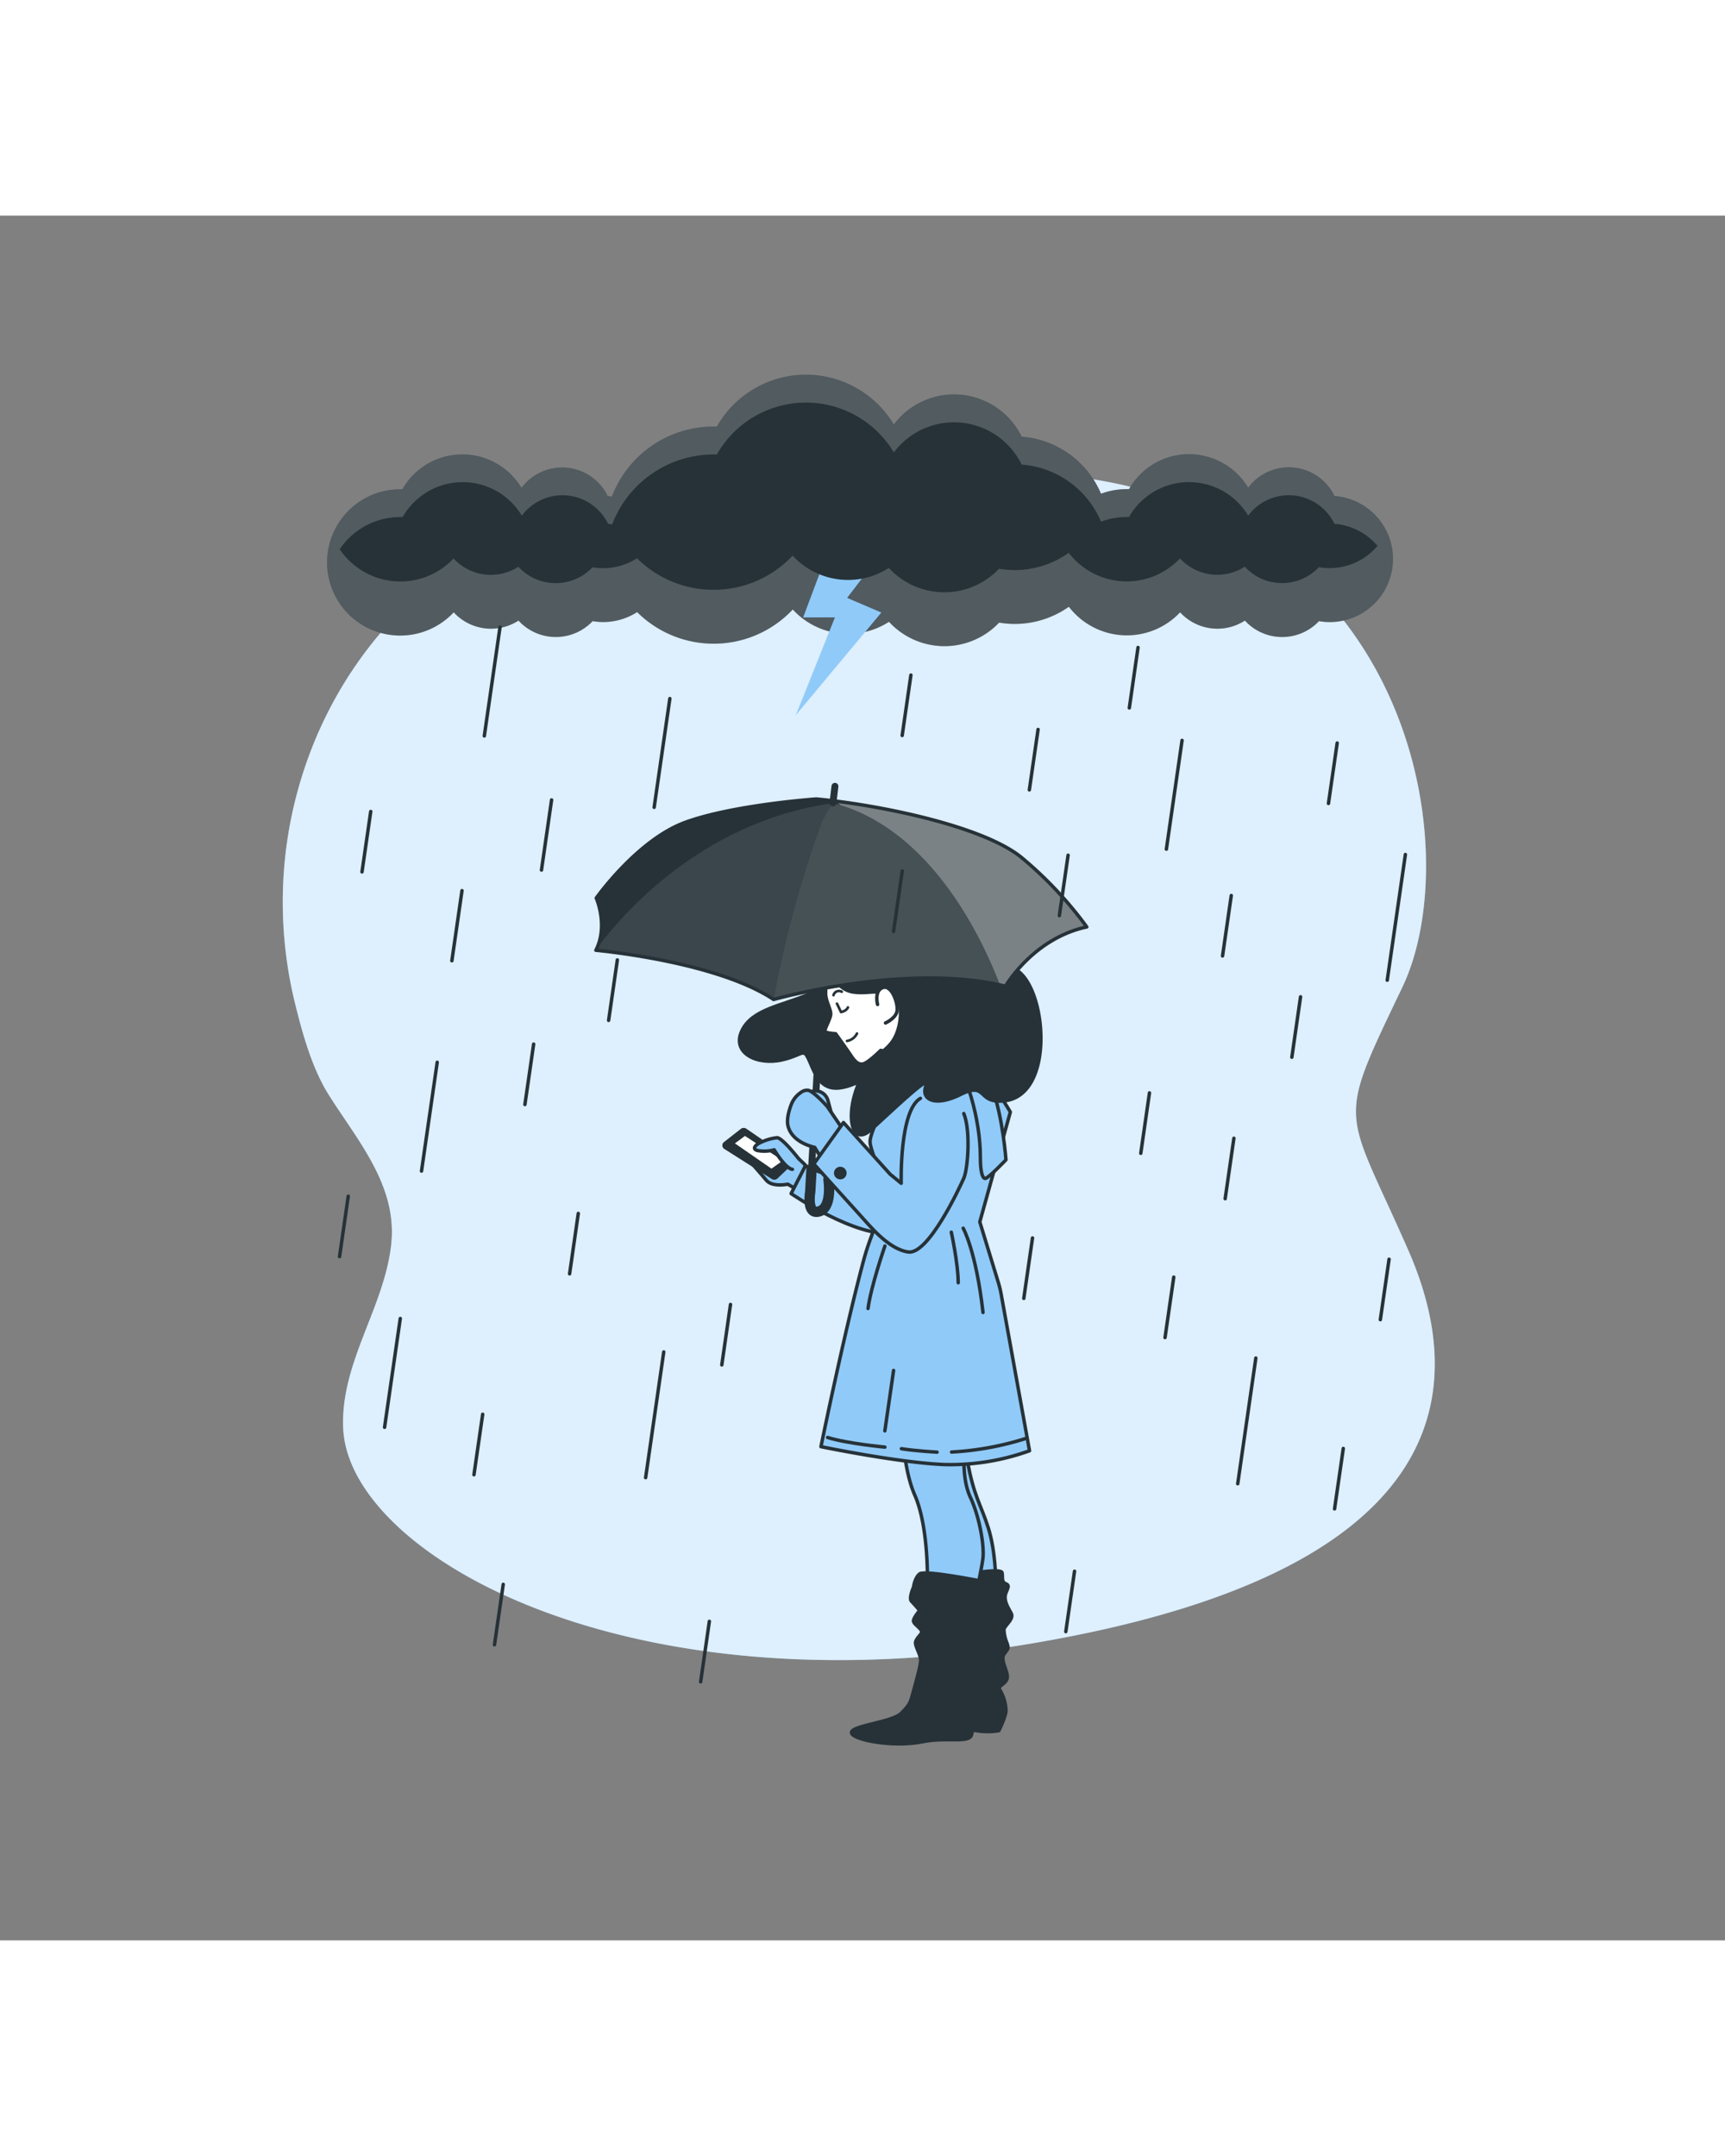
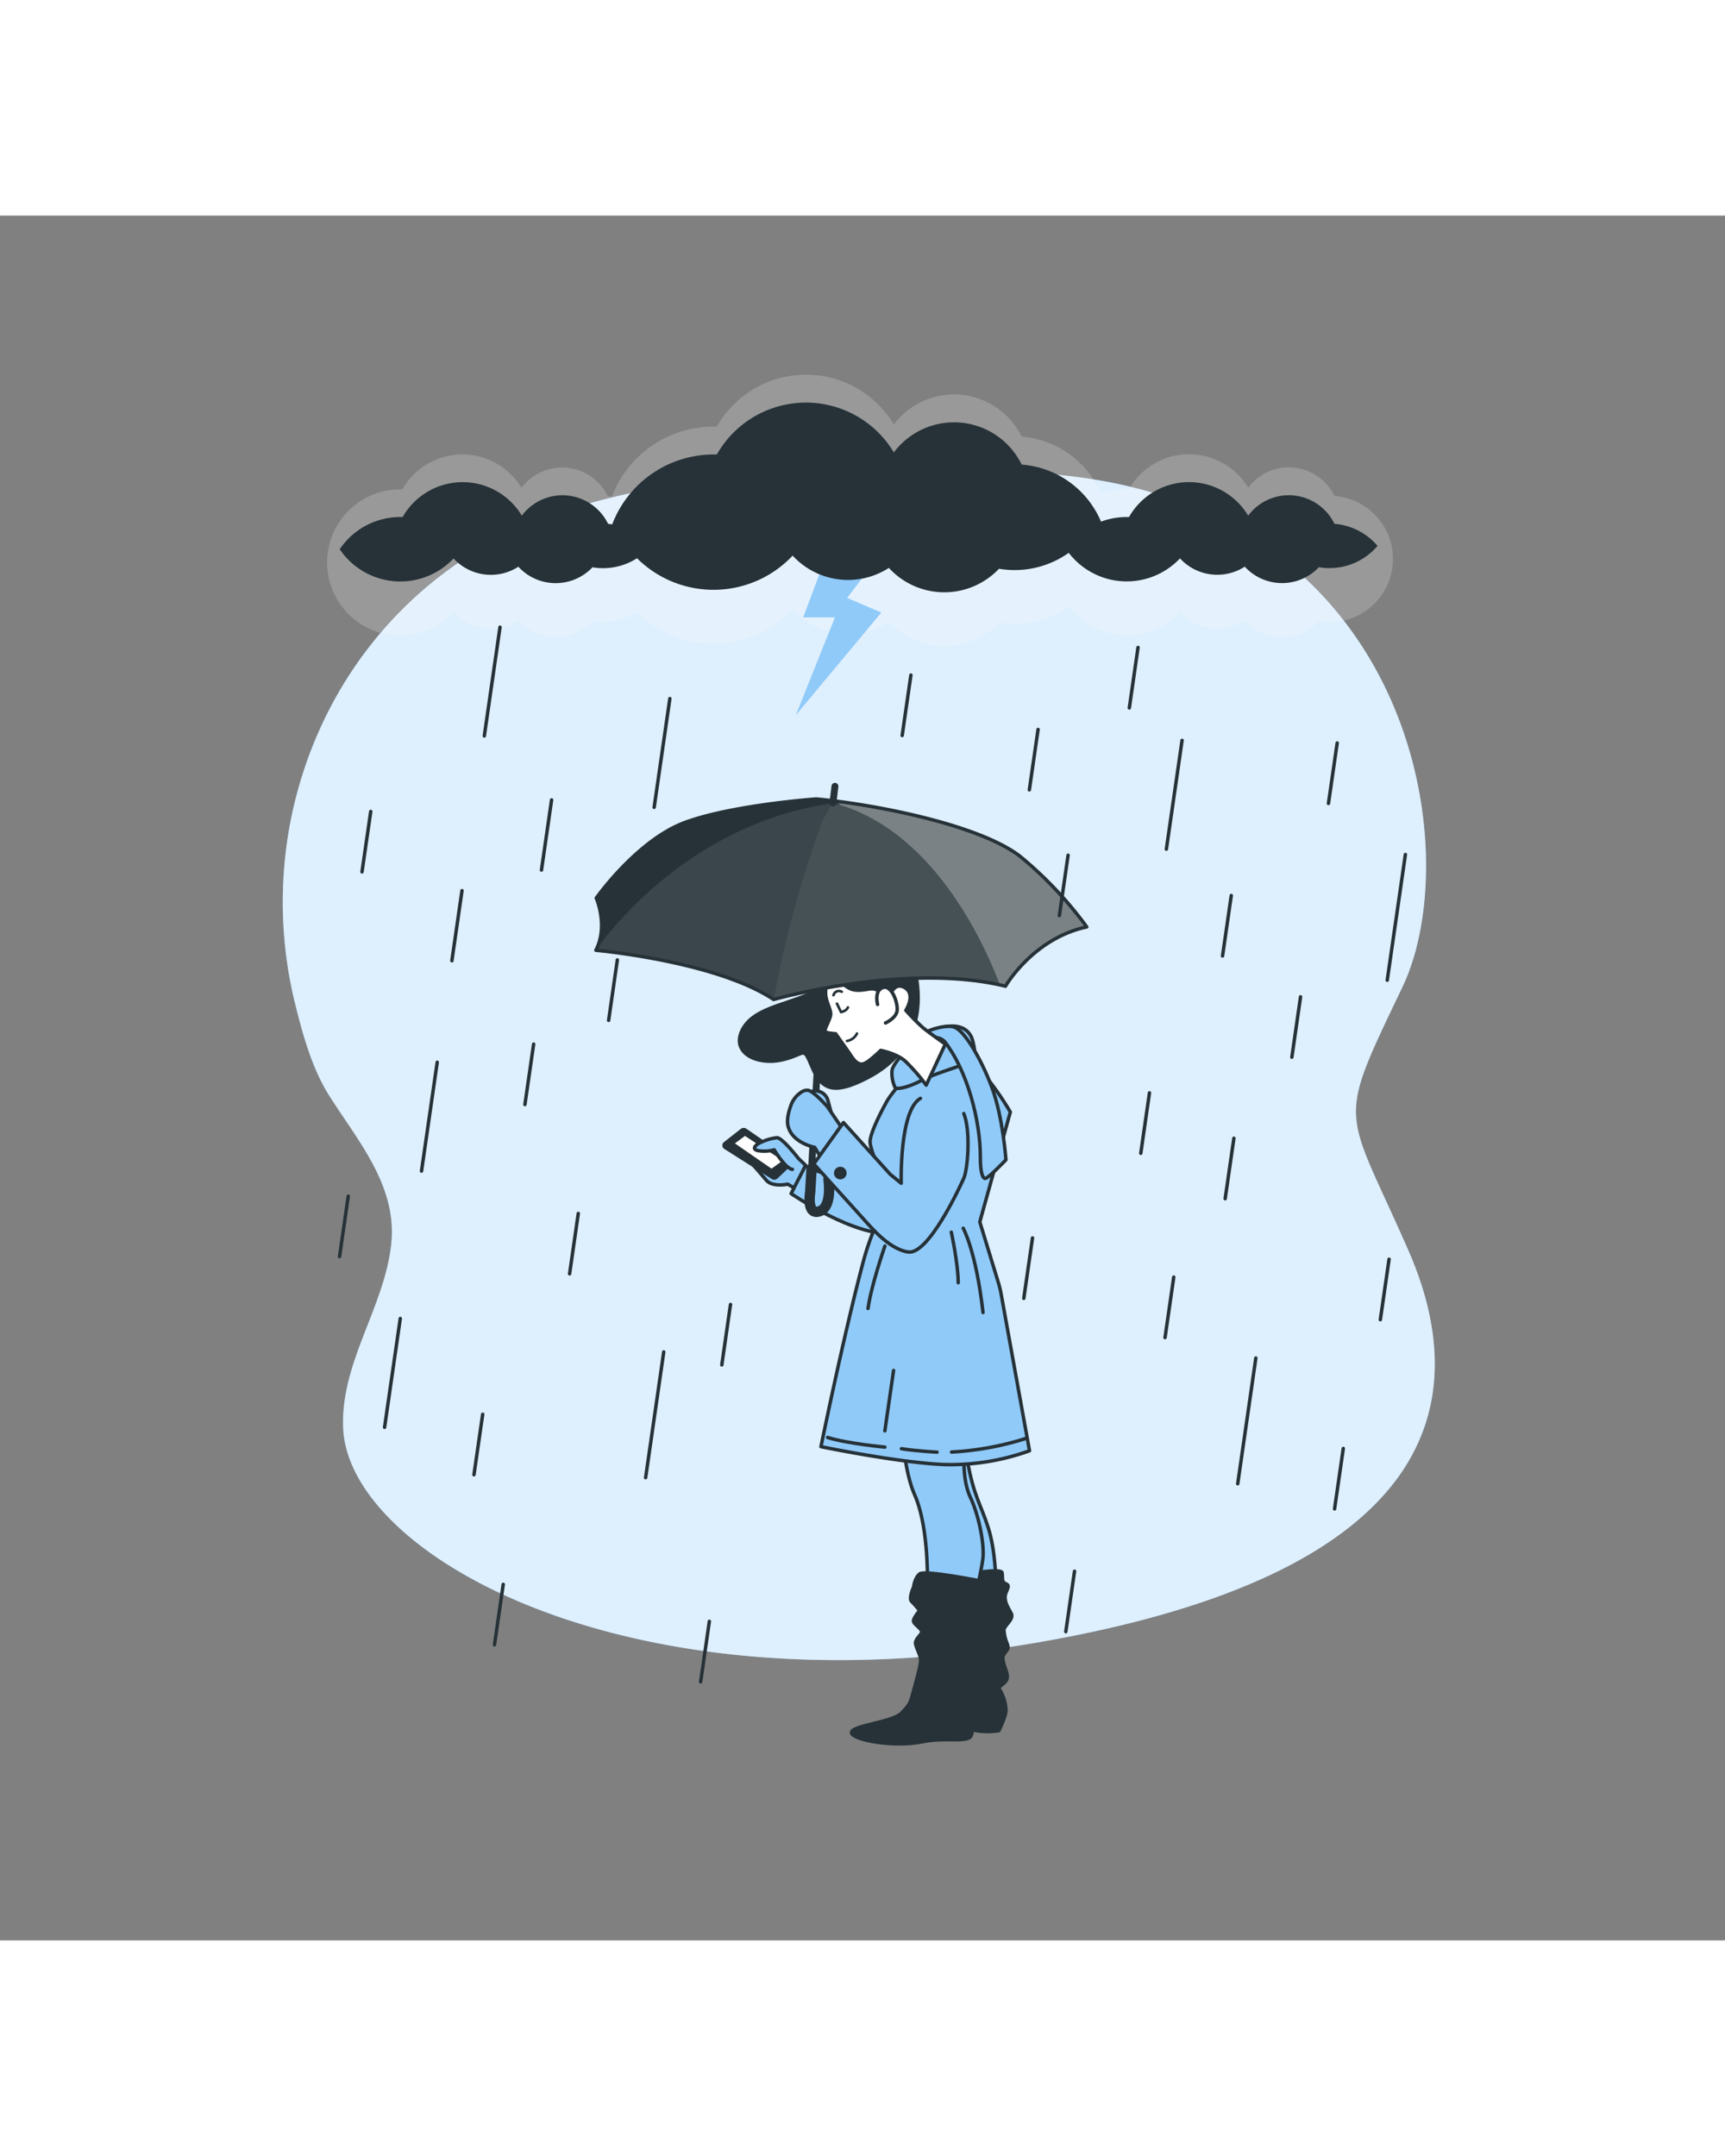
<svg xmlns="http://www.w3.org/2000/svg" viewBox="0 0 500 500" width="400">
  <rect x="0" y="0" width="500" height="500" fill="#808080" stroke="none" />
  <defs>
    <clipPath id="WeatherCast--clip-path">
      <path d="M386.79,81.26a14.69,14.69,0,0,0-25-2.38,20,20,0,0,0-34.54.41l-.68,0a21.33,21.33,0,0,0-7.43,1.34,27.2,27.2,0,0,0-23-16.54,21.82,21.82,0,0,0-37.06-3.53,29.69,29.69,0,0,0-51.3.61l-1,0a31.48,31.48,0,0,0-29.42,20.29c-.4-.06-.8-.12-1.2-.15a14.7,14.7,0,0,0-25-2.38,20,20,0,0,0-34.53.41l-.68,0A21.2,21.2,0,1,0,131.51,115a14.68,14.68,0,0,0,18.78,2.4,14.68,14.68,0,0,0,21.49.16,18.22,18.22,0,0,0,12.9-2.62,31.45,31.45,0,0,0,45.11-.76,21.8,21.8,0,0,0,27.89,3.57,21.82,21.82,0,0,0,31.92.24,27.2,27.2,0,0,0,20.22-4.6A21.18,21.18,0,0,0,342.06,115a14.68,14.68,0,0,0,18.78,2.4,14.66,14.66,0,0,0,21.48.16,18.3,18.3,0,1,0,4.47-36.28Z" style="fill:#263238" />
    </clipPath>
    <clipPath id="WeatherCast--clip-path-2">
      <path d="M236.6,169.12s-24.13,1.69-38,6.78-25.77,21.94-25.77,21.94,3.54,8-.11,15.13c0,0,34.66,3.1,51.52,14.27,0,0,38.52-10.9,67.2-3.85,0,0,8-13.86,23.57-17.18A111.84,111.84,0,0,0,296,186C284.54,176.74,253.76,170.67,236.6,169.12Z" style="fill:#263238;stroke:#263238;stroke-linecap:round;stroke-linejoin:round" />
    </clipPath>
  </defs>
  <g id="WeatherCast--background-simple">
    <path d="M297.65,74.56c-43.4-1.77-89.4-2.53-131.56,10.23-43.48,13.15-73.35,47.83-81.84,90.62a123.05,123.05,0,0,0,1.36,53.33c2.14,8.64,4.88,18.51,9.7,26.18,8.35,13.26,19.9,26.27,18.1,43.22-2,18.52-14.85,34.47-13.92,53.59,1.77,36.44,82,82.38,200.69,62S426.8,342.4,408.23,300s-21.24-35.6-1.77-76.28S408.43,79.07,297.65,74.56Z" style="fill:#90CAF9" />
    <path d="M297.65,74.56c-43.4-1.77-89.4-2.53-131.56,10.23-43.48,13.15-73.35,47.83-81.84,90.62a123.05,123.05,0,0,0,1.36,53.33c2.14,8.64,4.88,18.51,9.7,26.18,8.35,13.26,19.9,26.27,18.1,43.22-2,18.52-14.85,34.47-13.92,53.59,1.77,36.44,82,82.38,200.69,62S426.8,342.4,408.23,300s-21.24-35.6-1.77-76.28S408.43,79.07,297.65,74.56Z" style="fill:#fff;opacity:0.7" />
  </g>
  <g id="WeatherCast--Cloud">
-     <path d="M386.79,81.26a14.69,14.69,0,0,0-25-2.38,20,20,0,0,0-34.54.41l-.68,0a21.33,21.33,0,0,0-7.43,1.34,27.2,27.2,0,0,0-23-16.54,21.82,21.82,0,0,0-37.06-3.53,29.69,29.69,0,0,0-51.3.61l-1,0a31.48,31.48,0,0,0-29.42,20.29c-.4-.06-.8-.12-1.2-.15a14.7,14.7,0,0,0-25-2.38,20,20,0,0,0-34.53.41l-.68,0A21.2,21.2,0,1,0,131.51,115a14.68,14.68,0,0,0,18.78,2.4,14.68,14.68,0,0,0,21.49.16,18.22,18.22,0,0,0,12.9-2.62,31.45,31.45,0,0,0,45.11-.76,21.8,21.8,0,0,0,27.89,3.57,21.82,21.82,0,0,0,31.92.24,27.2,27.2,0,0,0,20.22-4.6A21.18,21.18,0,0,0,342.06,115a14.68,14.68,0,0,0,18.78,2.4,14.66,14.66,0,0,0,21.48.16,18.3,18.3,0,1,0,4.47-36.28Z" style="fill:#263238" />
    <g style="clip-path:url(#WeatherCast--clip-path)">
      <path d="M386.79,81.26a14.69,14.69,0,0,0-25-2.38,20,20,0,0,0-34.54.41l-.68,0a21.33,21.33,0,0,0-7.43,1.34,27.2,27.2,0,0,0-23-16.54,21.82,21.82,0,0,0-37.06-3.53,29.69,29.69,0,0,0-51.3.61l-1,0a31.48,31.48,0,0,0-29.42,20.29c-.4-.06-.8-.12-1.2-.15a14.7,14.7,0,0,0-25-2.38,20,20,0,0,0-34.53.41l-.68,0A21.2,21.2,0,1,0,131.51,115a14.68,14.68,0,0,0,18.78,2.4,14.68,14.68,0,0,0,21.49.16,18.22,18.22,0,0,0,12.9-2.62,31.45,31.45,0,0,0,45.11-.76,21.8,21.8,0,0,0,27.89,3.57,21.82,21.82,0,0,0,31.92.24,27.2,27.2,0,0,0,20.22-4.6A21.18,21.18,0,0,0,342.06,115a14.68,14.68,0,0,0,18.78,2.4,14.66,14.66,0,0,0,21.48.16,18.3,18.3,0,1,0,4.47-36.28Z" style="fill:#fff;opacity:0.2" />
    </g>
    <polygon points="239.17 99.49 232.8 116.48 242.01 116.48 230.68 144.8 255.46 115.07 245.55 110.82 256.87 95.95 239.17 99.49" style="fill:#90CAF9" />
    <path d="M386.79,89.35a14.69,14.69,0,0,0-25-2.37,20,20,0,0,0-34.54.4h-.68a21.1,21.1,0,0,0-7.43,1.34,27.19,27.19,0,0,0-23-16.54,21.82,21.82,0,0,0-37.06-3.53,29.69,29.69,0,0,0-51.3.6l-1,0A31.48,31.48,0,0,0,177.45,89.5c-.4,0-.8-.12-1.2-.15a14.7,14.7,0,0,0-25-2.37,20,20,0,0,0-34.53.4h-.68a21.15,21.15,0,0,0-17.57,9.34,21.19,21.19,0,0,0,33,2.67,14.68,14.68,0,0,0,18.78,2.4,14.68,14.68,0,0,0,21.49.16,18.22,18.22,0,0,0,12.9-2.62,31.47,31.47,0,0,0,45.11-.76,21.81,21.81,0,0,0,27.89,3.56,21.81,21.81,0,0,0,31.92.25,28.28,28.28,0,0,0,4.54.38,27.09,27.09,0,0,0,15.68-5,21.19,21.19,0,0,0,32.24,1.61,14.68,14.68,0,0,0,18.78,2.4,14.66,14.66,0,0,0,21.48.16,18.25,18.25,0,0,0,17-6.19A18.27,18.27,0,0,0,386.79,89.35Z" style="fill:#263238" />
  </g>
  <g id="WeatherCast--Character">
    <path d="M216.82,273.55s3.51,3.91,5.27,6.06,6.25,1.17,6.25,1.17l4.29,2.54,3.32-5.47s-2.93-3.12-4.49-4.49-5.08-3.91-8-3.52S216.62,270.43,216.82,273.55Z" style="fill:#90CAF9;stroke:#263238;stroke-linecap:round;stroke-linejoin:round" />
    <path d="M214.72,264.76l-4.87,3.81a1.22,1.22,0,0,0,.1,2l13.75,8.71a1.37,1.37,0,0,0,1.66-.16l3.93-3.73a1.21,1.21,0,0,0-.16-1.9l-12.8-8.79A1.38,1.38,0,0,0,214.72,264.76Z" style="fill:#263238" />
    <polygon points="215.91 266.19 212.16 268.97 223.62 276.89 227.79 273.92 215.91 266.19" style="fill:#fff;stroke:#263238;stroke-linecap:round;stroke-linejoin:round" />
    <path d="M231.46,273.36s-4.69-6.05-6.25-6.05a14.71,14.71,0,0,0-4.68,1.36c-1,.39-2.93,1.76-1,2.35a11.15,11.15,0,0,0,4.88-.2s3.2,5.41,5.27,5.66" style="fill:#90CAF9;stroke:#263238;stroke-linecap:round;stroke-linejoin:round" />
    <path d="M233.41,275.51l-4.1,8S248.06,296.4,259.19,295l1.95-11.71S243.37,280.19,233.41,275.51Z" style="fill:#90CAF9;stroke:#263238;stroke-linecap:round;stroke-linejoin:round" />
    <path d="M281.45,333.08s-2.87,17.23-1.08,27.63,3.95,12.92,6.1,19.74,2.15,15.43,2.15,15.43l-6.87.72s-8.91-20.46-9.63-37.32,2.51-26.91,2.51-26.91Z" style="fill:#90CAF9;stroke:#263238;stroke-linecap:round;stroke-linejoin:round" />
    <path d="M279.25,394s10.91-2.06,11.2-.59-.29,2.66,1.18,3.25-.29,2.06-.29,3.83.88,3,1.77,4.72S291,408.79,291,410a11.6,11.6,0,0,0,.89,3.84c.59,1.77.29,1.47-.89,3.24s1.48,5.31.89,7.08-2.95,2.06-2.07,3.24a12.55,12.55,0,0,1,1.77,5.9c0,1.77-2.06,5.9-2.06,5.9a20,20,0,0,1-6.49,0L276,438a70.1,70.1,0,0,1-9.43,1.18c-3.25,0-6.79-3.54-5-3.84a86.1,86.1,0,0,0,13.57-5c2.65-1.47,1.47-4.72,1.47-7.08s1.77-3.53,1.77-5.3-2.65-4.13-2.95-5.61.3-2.65.3-3.53-1.77-1.77-1.77-3,2.06-4.43,2.06-4.43a25.22,25.22,0,0,1-1.47-3,13.23,13.23,0,0,1-.3-2.94S273.64,394,279.25,394Z" style="fill:#263238;stroke:#263238;stroke-linecap:round;stroke-linejoin:round" />
    <path d="M285.28,331.88a49.29,49.29,0,0,0-5,16.6c-1,9.15-1.69,17.33,1,23.1s4.09,14.2,3.61,17.8-2,10.11-2,10.11l-14.11-1.93s.67-16.87-3.66-26.73S261,342,261,335a75.45,75.45,0,0,1,.48-10.1l25.28,3.38Z" style="fill:#90CAF9;stroke:#263238;stroke-linecap:round;stroke-linejoin:round" />
    <path d="M284.26,395.81s-16.22-3.24-17.69-2.06-1.77,3.83-1.77,3.83-1.48,3.24-.59,4.13,2.36,2.65,2.36,2.65-2.07,2.36-1.77,3.25,2.36,2.06,2.36,2.94-2.07,2.07-1.77,3.54,1.47,3.25,1.47,4.72-1.18,5.6-2.06,8.85-.89,3.83-3.54,6.48-14.45,3.54-14.45,5.61,12.08,4.42,20.64,2.65c6.93-1.43,13.57.59,14.16-2.06s2.35-6.2,2.06-8-2.36-3.54-2.36-5.31,2.06-5.31,2.36-6.49-2.36-3.24-2.06-4.13,2.35-.88,2.35-3.54-1.76-3.54-.88-4.71,2.95-4.13,2.95-5-1.48-2.65-1.48-2.65S285.73,397.28,284.26,395.81Z" style="fill:#263238;stroke:#263238;stroke-linecap:round;stroke-linejoin:round" />
    <path d="M257.13,256.65s-5.1,9-4.93,12,5.35,14.05,5.35,15.39c0,.39-4.86,10-7.2,18.73-5.73,21.38-12.39,54.1-12.39,54.1s22.64,4.69,35.86,5.19a67.64,67.64,0,0,0,24.59-4l-8.23-45.45a28.91,28.91,0,0,0-.84-3.42L284,291.72l8.85-31.85s-9.49-16.64-16.85-17.64S258.64,254,257.13,256.65Z" style="fill:#90CAF9;stroke:#263238;stroke-linecap:round;stroke-linejoin:round" />
    <path d="M297.55,354.43a86.69,86.69,0,0,1-21.73,4" style="fill:none;stroke:#263238;stroke-linecap:round;stroke-linejoin:round" />
    <path d="M279.19,293.55s3.73,6.61,5.74,24.42" style="fill:none;stroke:#263238;stroke-linecap:round;stroke-linejoin:round" />
    <path d="M275.74,294.7s2,9.19,2,14.65" style="fill:none;stroke:#263238;stroke-linecap:round;stroke-linejoin:round" />
    <path d="M256.49,298.72s-4,11.49-4.89,18.1" style="fill:none;stroke:#263238;stroke-linecap:round;stroke-linejoin:round" />
    <path d="M271.61,358.46s-6.48-.35-10.33-1" style="fill:none;stroke:#263238;stroke-linecap:round;stroke-linejoin:round" />
    <path d="M256.49,357s-10.82-1-16.6-2.79" style="fill:none;stroke:#263238;stroke-linecap:round;stroke-linejoin:round" />
    <path d="M259.41,252.67a9.66,9.66,0,0,1-.85-4.84c.28-2.56,8.25-11.09,14.51-12.52s8.25,1.71,8.81,3.7,1.14,5.12,0,6-11.09,3.69-14.79,5.69S259.7,253.52,259.41,252.67Z" style="fill:#90CAF9;stroke:#263238;stroke-linecap:round;stroke-linejoin:round" />
    <path d="M265.67,238.73s6.21-1.8,8.25.85c6.47,8.4,10.24,22.76,10.24,33.28,0,4.27.57,6.26,1.42,6.26s6-5.4,6-5.4-.86-12.23-4-20.77-8-16.5-10.81-17.64S266.52,236.74,265.67,238.73Z" style="fill:#90CAF9;stroke:#263238;stroke-linecap:round;stroke-linejoin:round" />
    <path d="M239.93,209s2.46,13.24-5.36,16.66S217.94,230,215,236.39s4.47,10,11.7,8.35,5.89-4.44,8.82,2.4,6.89,7.37,15.64,2.94,16.63-12.77,14.66-27.86S244.11,199.86,239.93,209Z" style="fill:#263238;stroke:#263238;stroke-linecap:round;stroke-linejoin:round" />
    <path d="M239.91,219.09a33.87,33.87,0,0,0-.59,6.7c.21,2.36,1.57,4.38,1.46,5.81s-2.09,4.58-1.57,5,3,.56,3,.56,3.52,4.92,4.48,6.38,2.16,2.9,3.77,2.28,4.81-3.82,4.81-3.82,4.43.82,7,3a52.89,52.89,0,0,1,6.19,7.08L274,240.18s-4.81-3.37-6.61-4.88a66.07,66.07,0,0,1-4.83-4.91s2.93-4.54-.22-6.52c-2.75-1.73-3.92,1.3-4.57,2.07l-.64.77s-2.1-2.19-3.79-2.52-4.76,1.26-7.52-.4A39.2,39.2,0,0,1,239.91,219.09Z" style="fill:#fff;stroke:#263238;stroke-linecap:round;stroke-linejoin:round" />
    <path d="M242.6,228.45l1.18,2.45s1.55-.28,2-1.37" style="fill:none;stroke:#263238;stroke-linecap:round;stroke-linejoin:round;stroke-width:0.75px" />
    <path d="M241.59,226a1.63,1.63,0,0,1,2.4-1" style="fill:none;stroke:#263238;stroke-linecap:round;stroke-linejoin:round;stroke-width:0.75px" />
    <path d="M245.5,239.26a3.9,3.9,0,0,0,2.9-2.16" style="fill:none;stroke:#263238;stroke-linecap:round;stroke-linejoin:round;stroke-width:0.75px" />
-     <path d="M295.54,219.38a13.37,13.37,0,0,0-7.61-3c-.14-.12-.28-.24-.42-.34-3.2-2.54-11.59-3.46-18.37-1.69a7.55,7.55,0,0,1-2.62-2.62c-2.56-4.55-5.69-8.53-13.37-8.53s-17.35,5.12-18.77,11.09c-.93,3.88,2.22,5.12,4.54,5.51a3.43,3.43,0,0,0,2.28.18s1.71,4.55,6.26,5.12,5.85-.88,10.28.87a5,5,0,0,1,3.22,3.61,16.62,16.62,0,0,1-.67,6.42c-2.12,7-7,5.75-11.2,15.12s-2.42,19.06,3.33,13.92,17.79-16.8,16.06-12.95,2.09,6.6,10,2.66,4.53,3,13,1.82C305.33,254.56,303.5,226.16,295.54,219.38Z" style="fill:#263238;stroke:#263238;stroke-linecap:round;stroke-linejoin:round" />
    <path d="M254.37,228.69s-1.07-4,1.53-4.9,4.44,4.59,4.13,6.74-3.36,3.52-3.36,3.52" style="fill:#fff;stroke:#263238;stroke-linecap:round;stroke-linejoin:round" />
    <path d="M235.23,276.34l-.38,6.63s-1.25,7.1,2.79,5.63c3.7-1.34,2.5-9.18,2.5-9.18" style="fill:none;stroke:#263238;stroke-linecap:round;stroke-linejoin:round;stroke-width:3px" />
    <line x1="241.01" y1="175.82" x2="235.23" y2="276.34" style="fill:none;stroke:#263238;stroke-linecap:round;stroke-linejoin:round;stroke-width:2px" />
    <path d="M241.27,261.29,240,256.6a3.77,3.77,0,0,0-3.86-2.87,1.53,1.53,0,0,0-1.22.56C234.07,255.61,241.27,261.29,241.27,261.29Z" style="fill:#90CAF9;stroke:#263238;stroke-linecap:round;stroke-linejoin:round" />
    <path d="M239.8,258.29s-3.84-4.37-5.56-4.73a3,3,0,0,0-2.14.66,7.35,7.35,0,0,0-2.77,3.52c-.65,1.71-1.41,4.32-.89,6.28.84,3.17,3.82,4.68,5.19,5.26a15,15,0,0,0,2.52.83l3.13,5.13,7.18-7.19Z" style="fill:#90CAF9;stroke:#263238;stroke-linecap:round;stroke-linejoin:round" />
    <path d="M279.36,260.3c2.05,5,1.17,16.12,0,18.75s-10.26,22.27-16.12,21.39-11.13-7.62-14.35-11.13-13-14.4-13-14.4l8.59-12L258,277.88l3.22,2.64s-.58-21.1,5.57-24.62" style="fill:#90CAF9;stroke:#263238;stroke-linecap:round;stroke-linejoin:round" />
    <path d="M244.89,277.56a1.33,1.33,0,1,0-1.32,1.33A1.32,1.32,0,0,0,244.89,277.56Z" style="fill:#263238;stroke:#263238;stroke-linecap:round;stroke-linejoin:round" />
    <path d="M236.6,169.12s-24.13,1.69-38,6.78-25.77,21.94-25.77,21.94,3.54,8-.11,15.13c0,0,34.66,3.1,51.52,14.27,0,0,38.52-10.9,67.2-3.85,0,0,8-13.86,23.57-17.18A111.84,111.84,0,0,0,296,186C284.54,176.74,253.76,170.67,236.6,169.12Z" style="fill:#263238" />
    <g style="clip-path:url(#WeatherCast--clip-path-2)">
      <path d="M289.76,223c-5.2-13.62-20.14-45.44-48.38-52.72l-2.9,5.07a312.33,312.33,0,0,0-14.16,51.83C226.6,226.57,262.19,217,289.76,223Z" style="fill:#fff;opacity:0.15" />
      <path d="M172.75,212.82c0,.05,0,.1-.07.15s34.66,3.1,51.52,14.27l.12,0a312.33,312.33,0,0,1,14.16-51.83l2.9-5.07C202,175.9,178.65,204.68,172.75,212.82Z" style="fill:#fff;opacity:0.1" />
      <path d="M315,206.21A111.84,111.84,0,0,0,296,186c-10.29-8.36-36.26-14.12-53.86-16.31.43.35.92.75,1.45,1.2,26.84,8.31,41.14,38.83,46.21,52.1l1.64.37S299.39,209.53,315,206.21Z" style="fill:#fff;opacity:0.39" />
    </g>
    <path d="M236.6,169.12s-24.13,1.69-38,6.78-25.77,21.94-25.77,21.94,3.54,8-.11,15.13c0,0,34.66,3.1,51.52,14.27,0,0,38.52-10.9,67.2-3.85,0,0,8-13.86,23.57-17.18A111.84,111.84,0,0,0,296,186C284.54,176.74,253.76,170.67,236.6,169.12Z" style="fill:none;stroke:#263238;stroke-linecap:round;stroke-linejoin:round" />
    <line x1="241.44" y1="170.26" x2="242.01" y2="165.44" style="fill:none;stroke:#263238;stroke-linecap:round;stroke-linejoin:round;stroke-width:2px" />
  </g>
  <g id="WeatherCast--Rain">
    <line x1="144.93" y1="119.31" x2="140.38" y2="150.84" style="fill:none;stroke:#263238;stroke-linecap:round;stroke-linejoin:round" />
    <line x1="194.16" y1="140.01" x2="189.61" y2="171.54" style="fill:none;stroke:#263238;stroke-linecap:round;stroke-linejoin:round" />
    <line x1="133.91" y1="195.69" x2="130.98" y2="216.01" style="fill:none;stroke:#263238;stroke-linecap:round;stroke-linejoin:round" />
    <line x1="159.88" y1="169.39" x2="156.95" y2="189.72" style="fill:none;stroke:#263238;stroke-linecap:round;stroke-linejoin:round" />
    <line x1="126.73" y1="245.44" x2="122.18" y2="276.98" style="fill:none;stroke:#263238;stroke-linecap:round;stroke-linejoin:round" />
    <line x1="342.63" y1="152.13" x2="338.08" y2="183.66" style="fill:none;stroke:#263238;stroke-linecap:round;stroke-linejoin:round" />
    <line x1="116.02" y1="319.72" x2="111.47" y2="351.26" style="fill:none;stroke:#263238;stroke-linecap:round;stroke-linejoin:round" />
    <line x1="145.86" y1="396.79" x2="143.33" y2="414.3" style="fill:none;stroke:#263238;stroke-linecap:round;stroke-linejoin:round" />
    <line x1="329.86" y1="125.2" x2="327.34" y2="142.72" style="fill:none;stroke:#263238;stroke-linecap:round;stroke-linejoin:round" />
    <line x1="154.68" y1="240.18" x2="152.15" y2="257.69" style="fill:none;stroke:#263238;stroke-linecap:round;stroke-linejoin:round" />
    <line x1="100.94" y1="284.26" x2="98.42" y2="301.78" style="fill:none;stroke:#263238;stroke-linecap:round;stroke-linejoin:round" />
    <line x1="259.01" y1="334.78" x2="256.48" y2="352.29" style="fill:none;stroke:#263238;stroke-linecap:round;stroke-linejoin:round" />
    <line x1="205.61" y1="407.51" x2="203.09" y2="425.03" style="fill:none;stroke:#263238;stroke-linecap:round;stroke-linejoin:round" />
    <line x1="333.18" y1="254.31" x2="330.66" y2="271.83" style="fill:none;stroke:#263238;stroke-linecap:round;stroke-linejoin:round" />
    <line x1="356.89" y1="197.1" x2="354.36" y2="214.62" style="fill:none;stroke:#263238;stroke-linecap:round;stroke-linejoin:round" />
    <line x1="107.46" y1="172.74" x2="104.93" y2="190.25" style="fill:none;stroke:#263238;stroke-linecap:round;stroke-linejoin:round" />
    <line x1="299.28" y1="296.37" x2="296.75" y2="313.89" style="fill:none;stroke:#263238;stroke-linecap:round;stroke-linejoin:round" />
    <line x1="340.22" y1="307.72" x2="337.69" y2="325.24" style="fill:none;stroke:#263238;stroke-linecap:round;stroke-linejoin:round" />
    <line x1="311.46" y1="392.98" x2="308.93" y2="410.5" style="fill:none;stroke:#263238;stroke-linecap:round;stroke-linejoin:round" />
    <line x1="264.03" y1="133.2" x2="261.5" y2="150.72" style="fill:none;stroke:#263238;stroke-linecap:round;stroke-linejoin:round" />
    <line x1="387.59" y1="152.89" x2="385.06" y2="170.41" style="fill:none;stroke:#263238;stroke-linecap:round;stroke-linejoin:round" />
    <line x1="376.97" y1="226.47" x2="374.45" y2="243.98" style="fill:none;stroke:#263238;stroke-linecap:round;stroke-linejoin:round" />
    <line x1="402.63" y1="302.54" x2="400.1" y2="320.06" style="fill:none;stroke:#263238;stroke-linecap:round;stroke-linejoin:round" />
    <line x1="389.36" y1="357.39" x2="386.83" y2="374.91" style="fill:none;stroke:#263238;stroke-linecap:round;stroke-linejoin:round" />
    <line x1="357.65" y1="267.47" x2="355.12" y2="284.99" style="fill:none;stroke:#263238;stroke-linecap:round;stroke-linejoin:round" />
    <line x1="300.89" y1="148.96" x2="298.36" y2="166.48" style="fill:none;stroke:#263238;stroke-linecap:round;stroke-linejoin:round" />
-     <line x1="261.53" y1="189.98" x2="259" y2="207.5" style="fill:none;stroke:#263238;stroke-linecap:round;stroke-linejoin:round" />
    <line x1="309.59" y1="185.42" x2="307.06" y2="202.94" style="fill:none;stroke:#263238;stroke-linecap:round;stroke-linejoin:round" />
    <line x1="178.94" y1="215.78" x2="176.41" y2="233.3" style="fill:none;stroke:#263238;stroke-linecap:round;stroke-linejoin:round" />
    <line x1="167.62" y1="289.26" x2="165.1" y2="306.77" style="fill:none;stroke:#263238;stroke-linecap:round;stroke-linejoin:round" />
    <line x1="211.74" y1="315.65" x2="209.22" y2="333.17" style="fill:none;stroke:#263238;stroke-linecap:round;stroke-linejoin:round" />
    <line x1="364.01" y1="331.18" x2="358.76" y2="367.62" style="fill:none;stroke:#263238;stroke-linecap:round;stroke-linejoin:round" />
    <line x1="407.36" y1="185.21" x2="402.1" y2="221.65" style="fill:none;stroke:#263238;stroke-linecap:round;stroke-linejoin:round" />
    <line x1="192.39" y1="329.41" x2="187.14" y2="365.85" style="fill:none;stroke:#263238;stroke-linecap:round;stroke-linejoin:round" />
    <line x1="139.91" y1="347.49" x2="137.38" y2="365.01" style="fill:none;stroke:#263238;stroke-linecap:round;stroke-linejoin:round" />
  </g>
</svg>